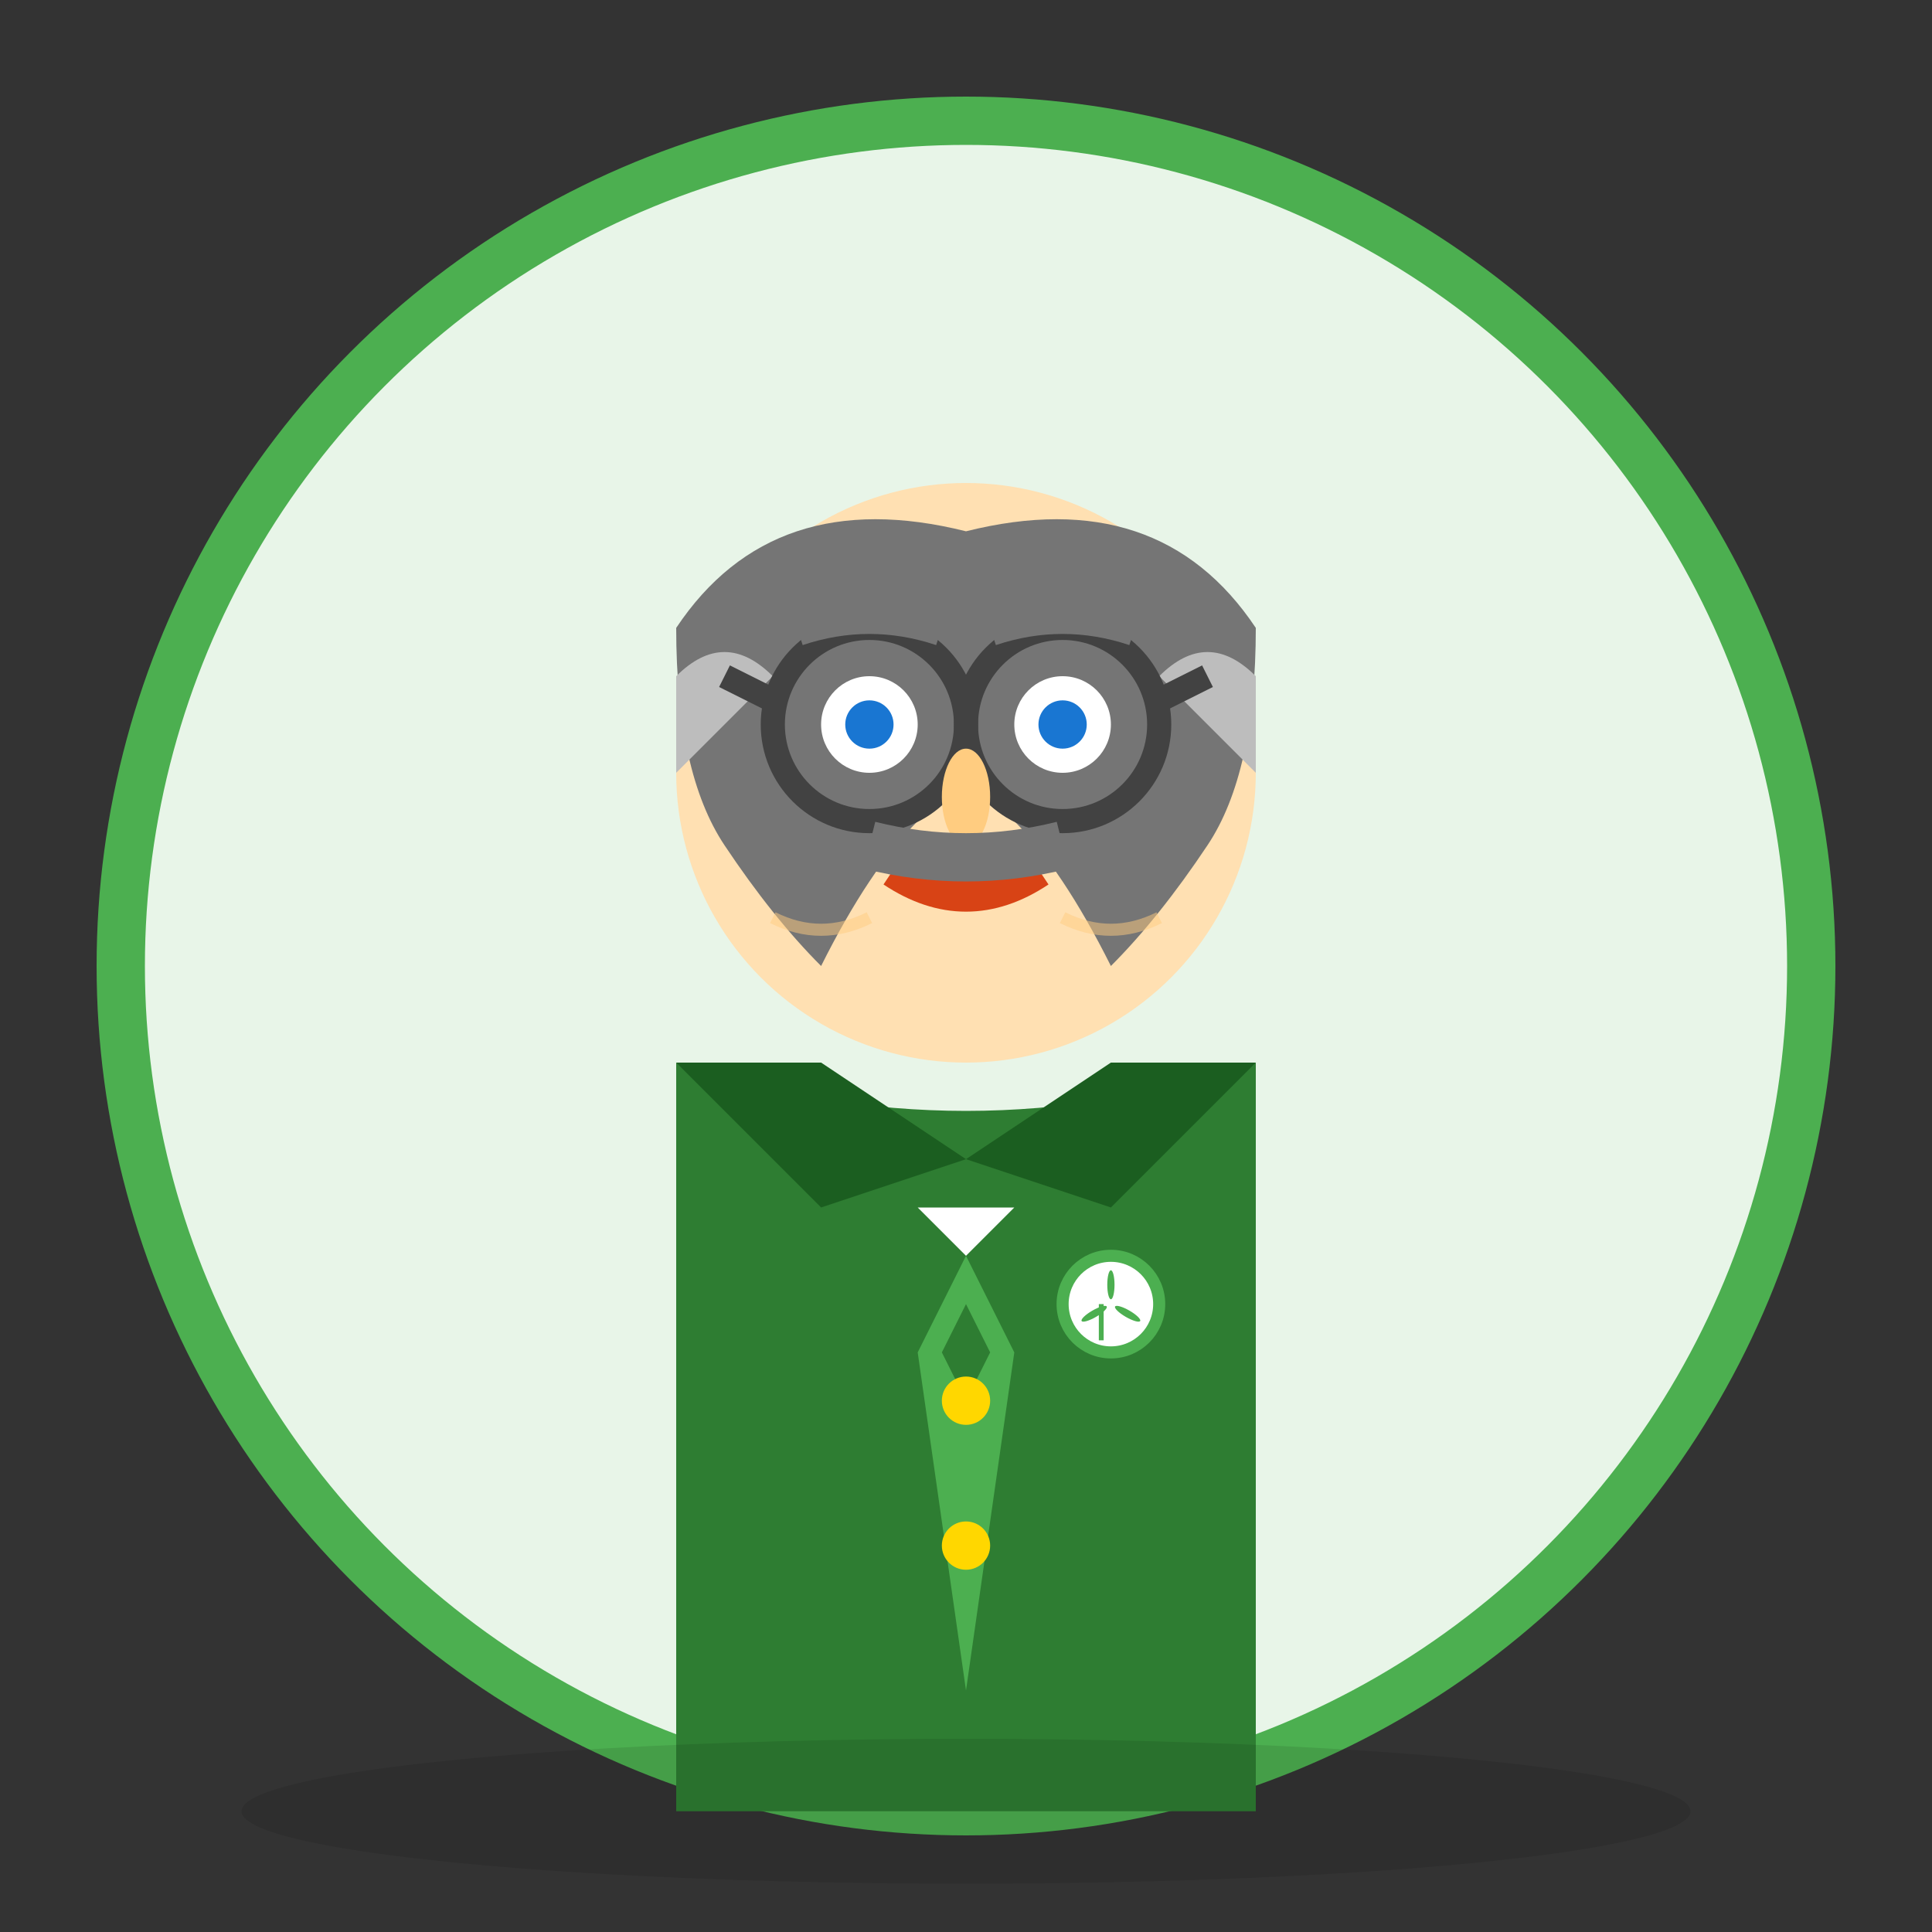
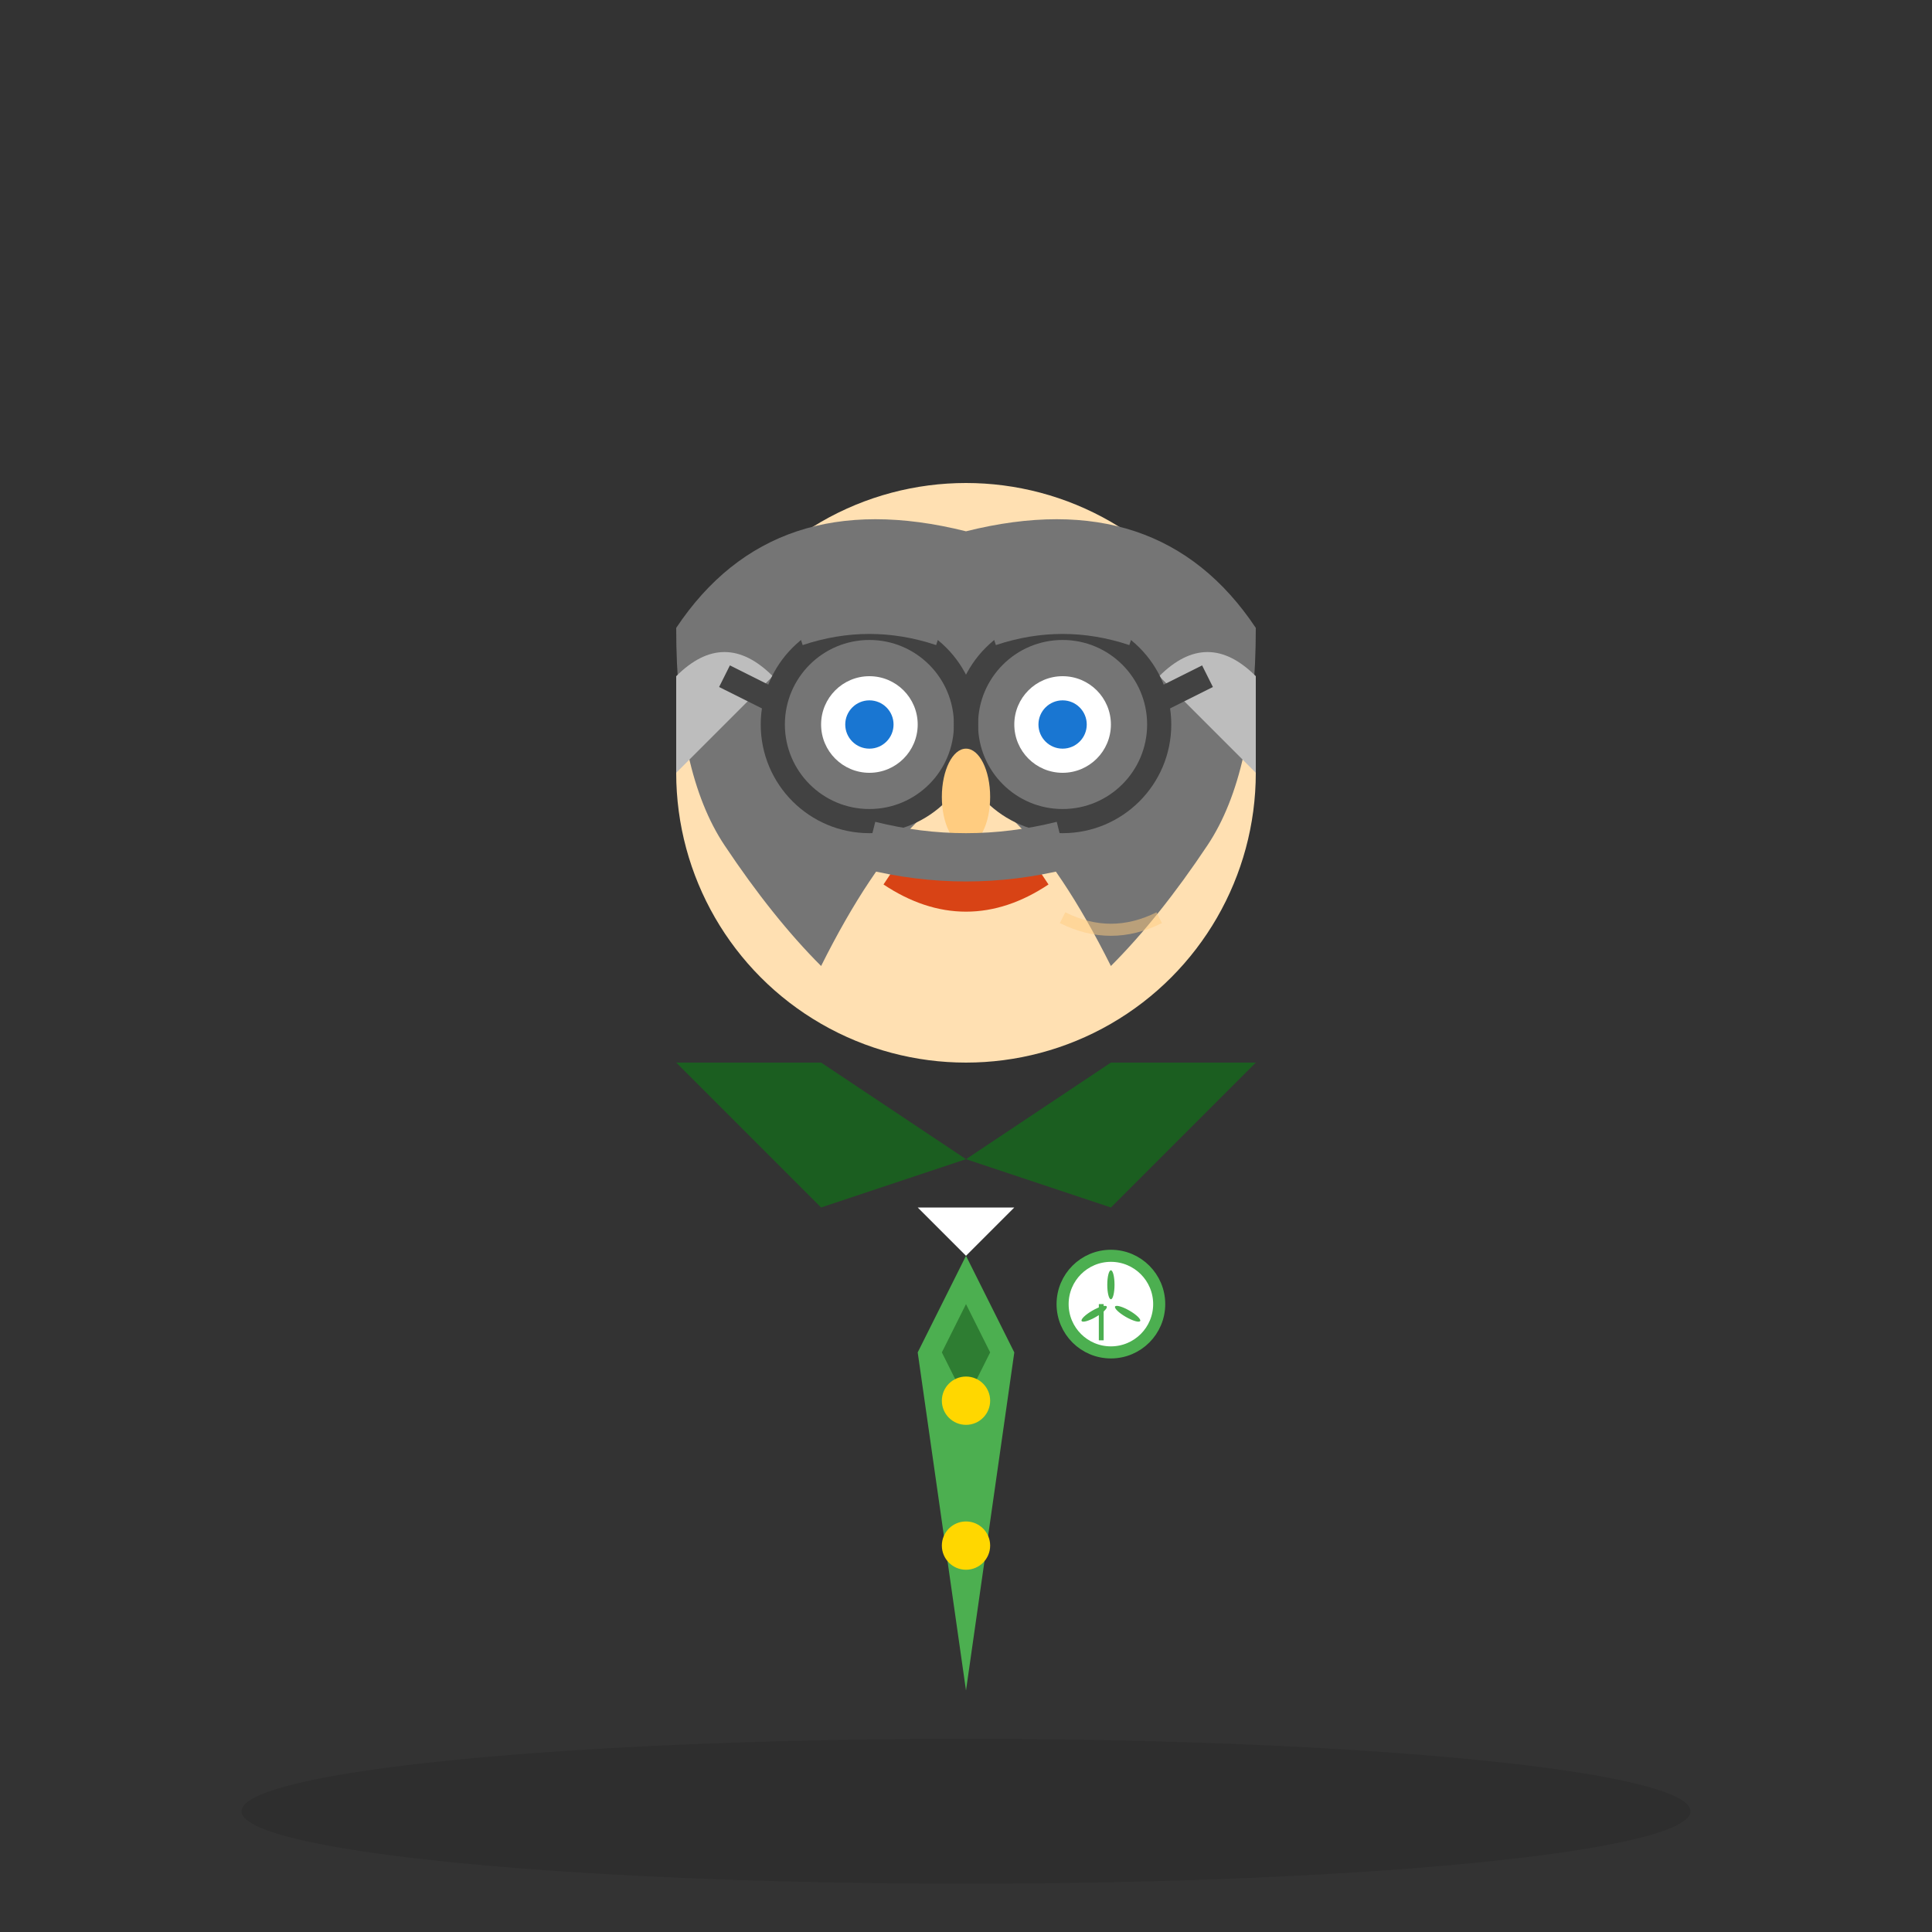
<svg xmlns="http://www.w3.org/2000/svg" width="80" height="80" viewBox="0 0 80 80" fill="none">
  <rect x="0" y="0" width="80" height="80" fill="#333333" stroke="none" />
-   <circle cx="40" cy="40" r="35" fill="#E8F5E8" stroke="#4CAF50" stroke-width="2" />
  <circle cx="40" cy="32" r="12" fill="#FFE0B2" />
  <path d="M28 26 Q32 20 40 22 Q48 20 52 26 Q52 32 50 35 Q48 38 46 40 Q44 36 42 34 Q41 32 40 32 Q39 32 38 34 Q36 36 34 40 Q32 38 30 35 Q28 32 28 26" fill="#757575" />
  <path d="M28 28 Q30 26 32 28 Q30 30 28 32" fill="#BDBDBD" />
  <path d="M52 28 Q50 26 48 28 Q50 30 52 32" fill="#BDBDBD" />
  <circle cx="36" cy="30" r="2" fill="white" />
  <circle cx="44" cy="30" r="2" fill="white" />
  <circle cx="36" cy="30" r="1" fill="#1976D2" />
  <circle cx="44" cy="30" r="1" fill="#1976D2" />
  <circle cx="36" cy="30" r="4" stroke="#424242" stroke-width="1" fill="none" />
  <circle cx="44" cy="30" r="4" stroke="#424242" stroke-width="1" fill="none" />
-   <line x1="40" y1="30" x2="40" y2="30" stroke="#424242" stroke-width="1" />
  <line x1="32" y1="29" x2="30" y2="28" stroke="#424242" stroke-width="1" />
  <line x1="48" y1="29" x2="50" y2="28" stroke="#424242" stroke-width="1" />
  <path d="M33 26 Q36 25 39 26" stroke="#757575" stroke-width="1.5" fill="none" />
  <path d="M41 26 Q44 25 47 26" stroke="#757575" stroke-width="1.5" fill="none" />
  <ellipse cx="40" cy="33" rx="1" ry="2" fill="#FFCC80" />
  <path d="M37 36 Q40 38 43 36" stroke="#D84315" stroke-width="1.5" fill="none" />
  <path d="M36 35 Q40 36 44 35" stroke="#757575" stroke-width="2" fill="none" />
-   <path d="M28 44 Q40 48 52 44 L52 75 L28 75 Z" fill="#2E7D32" />
  <path d="M28 44 L34 50 L40 48 L34 44" fill="#1B5E20" />
  <path d="M52 44 L46 50 L40 48 L46 44" fill="#1B5E20" />
  <polygon points="36,48 40,52 44,48 42,50 40,50 38,50" fill="white" />
  <polygon points="40,52 38,56 40,70 42,56" fill="#4CAF50" />
  <polygon points="40,54 39,56 40,58 41,56" fill="#2E7D32" />
  <circle cx="40" cy="58" r="1" fill="#FFD700" />
  <circle cx="40" cy="64" r="1" fill="#FFD700" />
  <circle cx="46" cy="54" r="2" fill="white" stroke="#4CAF50" stroke-width="0.5" />
  <g transform="translate(46, 54)">
    <rect x="-0.5" y="0" width="0.2" height="1.5" fill="#4CAF50" />
    <ellipse cx="0" cy="-0.8" rx="0.15" ry="0.6" fill="#4CAF50" transform="rotate(0)" />
    <ellipse cx="0" cy="-0.8" rx="0.15" ry="0.6" fill="#4CAF50" transform="rotate(120)" />
    <ellipse cx="0" cy="-0.8" rx="0.15" ry="0.6" fill="#4CAF50" transform="rotate(240)" />
  </g>
-   <path d="M32 38 Q34 39 36 38" stroke="#FFCC80" stroke-width="0.5" fill="none" opacity="0.5" />
  <path d="M44 38 Q46 39 48 38" stroke="#FFCC80" stroke-width="0.5" fill="none" opacity="0.5" />
  <ellipse cx="40" cy="75" rx="30" ry="3" fill="#000000" opacity="0.1" />
</svg>